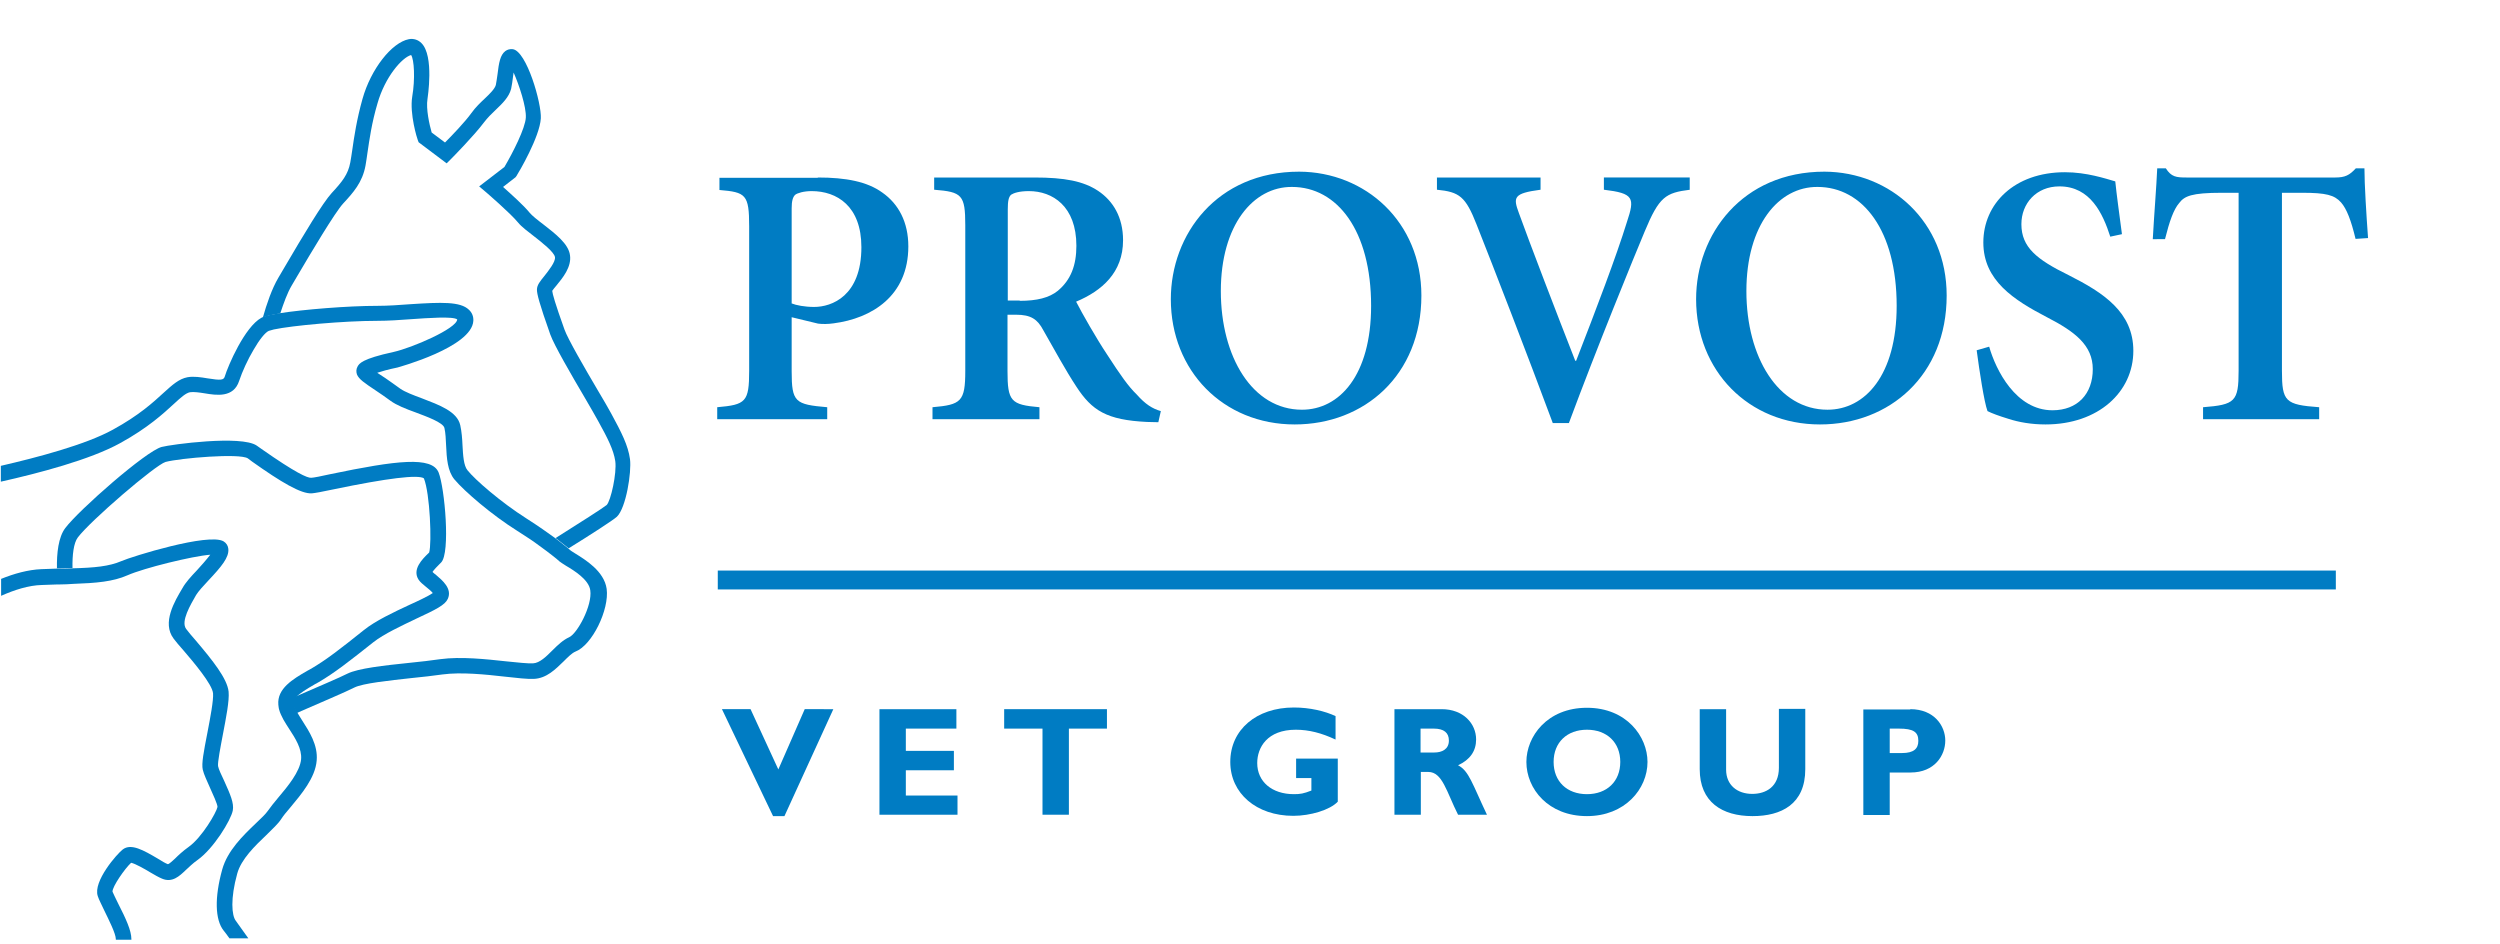
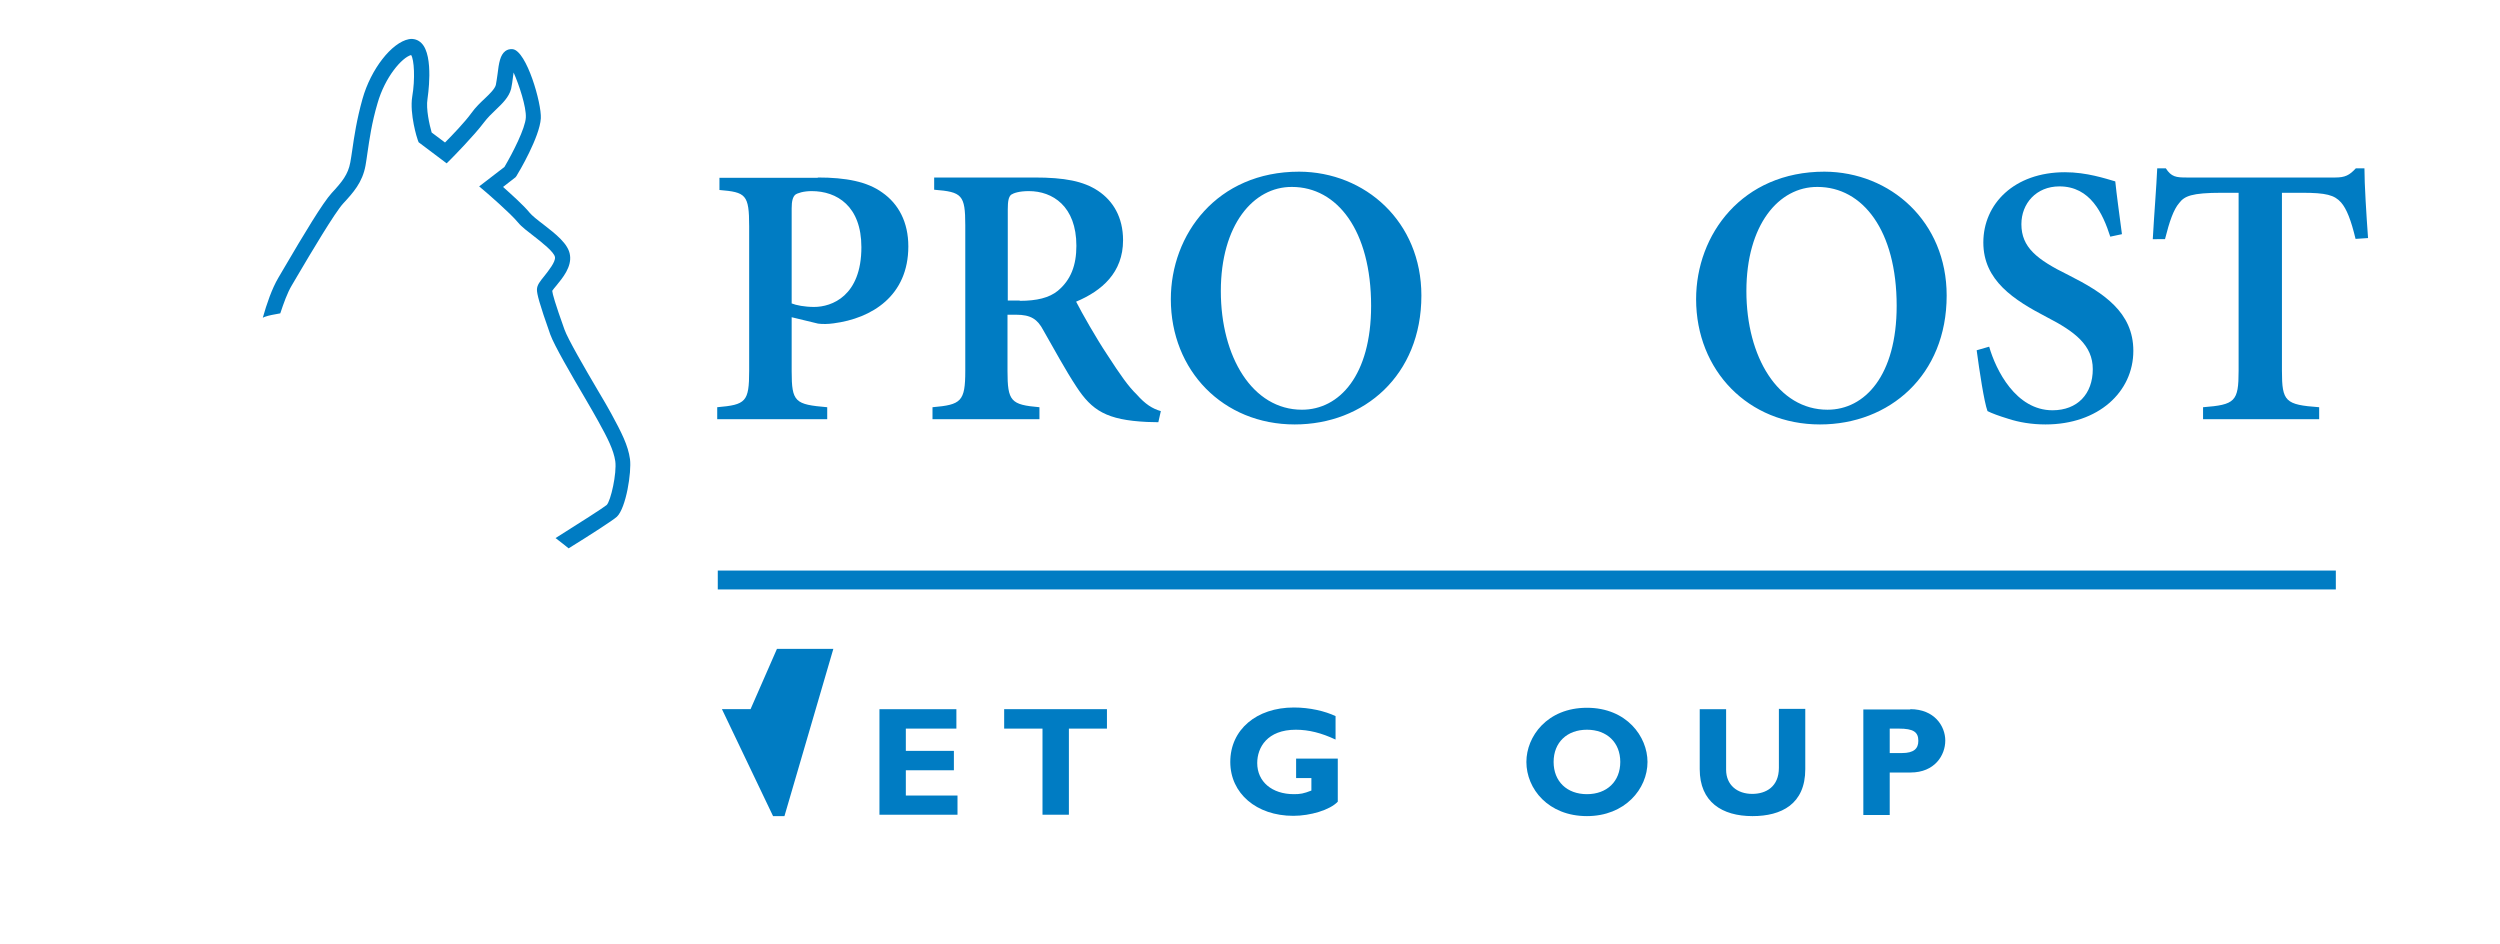
<svg xmlns="http://www.w3.org/2000/svg" version="1.1" id="Layer_1" x="0px" y="0px" viewBox="0 0 900 340" style="enable-background:new 0 0 900 340;" xml:space="preserve">
  <style type="text/css">
	.st0{fill:#007CC3;}
</style>
  <g>
    <path class="st0" d="M294.4,63.9c10.2,0,17.8,1.5,23.2,5.4c5.9,4.1,9.4,10.7,9.4,19.4c0,17.8-13.1,25.9-26.9,27.7   c-2,0.3-4.1,0.3-5.6,0.1l-9.5-2.3v19.4c0,11.2,1.2,12,12.8,13v4.3h-39.6v-4.3c10.3-0.9,11.5-1.9,11.5-13.1v-52   c0-11.5-1.2-12.3-10.7-13.1V64h35.4V63.9z M284.9,109.2c1.7,0.7,4.8,1.3,8.2,1.3c6.3,0,17-3.9,17-21.5c0-14.8-8.8-20.2-17.9-20.2   c-2.9,0-5.1,0.7-5.9,1.3c-0.9,0.8-1.3,2.3-1.3,4.9v34.2H284.9z" />
    <path class="st0" d="M417,152c-1.1,0-2.7-0.1-4.1-0.1c-14.5-0.7-19.8-4.1-25.4-12.7c-3.9-5.9-8-13.5-11.9-20.3   c-2.1-4-4.5-5.6-9.8-5.6h-3.1v20.2c0,11,1.2,12.2,11.5,13.1v4.3h-38.5v-4.3c10.3-0.9,11.8-2,11.8-13.1V81.1c0-11-1.2-12-11.2-12.8   v-4.4h36c11,0,17.7,1.3,23,4.8c5.4,3.6,9,9.5,9,17.8c0,11.6-7.6,18.2-16.9,22.1c2.1,4.1,7.2,13.1,11.2,19.1   c4.8,7.4,7.6,11.4,10.6,14.3c3.1,3.5,5.6,5.1,8.7,6L417,152z M367.1,108.3c6.2,0,10.6-1.1,13.7-3.6c4.7-3.9,6.7-9.2,6.7-16.2   c0-14.3-8.6-19.7-17.1-19.7c-3.5,0-5.5,0.7-6.4,1.3c-0.9,0.8-1.2,2.3-1.2,5.3v32.8h4.3V108.3z" />
    <path class="st0" d="M511.7,106.4c0,28.7-20.6,46.4-45.6,46.4c-25.8,0-44.6-19.4-44.6-45.1c0-23.3,16.6-45.9,46.2-45.9   C491.5,61.9,511.7,79.8,511.7,106.4z M439.5,104.8c0,23.7,11.4,42.7,29.2,42.7c13.5,0,24.9-12.4,24.9-37.4   c0-27.1-12.2-42.8-28.5-42.8C451.2,67.2,439.5,81,439.5,104.8z" />
-     <path class="st0" d="M608.4,68.3c-8.8,1.1-11.1,2.5-16.3,15c-4.1,9.8-17,41.3-27.3,69H559c-9.1-24.5-21.1-55.5-27.4-71.4   c-4-10.2-6.2-11.8-14.3-12.6v-4.4h37.3v4.4c-9.8,1.3-9.9,2.7-7.8,8.4c3.7,10.3,13.9,36.9,20.3,53.2h0.3c7.2-18.5,14.5-37.7,18.3-50   c2.9-8.7,2.5-10.3-8.3-11.6v-4.4h30.9v4.4H608.4z" />
    <path class="st0" d="M700.8,106.4c0,28.7-20.6,46.4-45.6,46.4c-25.8,0-44.6-19.4-44.6-45.1c0-23.3,16.6-45.9,46.2-45.9   C680.6,61.9,700.8,79.8,700.8,106.4z M628.7,104.8c0,23.7,11.4,42.7,29.2,42.7c13.5,0,24.9-12.4,24.9-37.4   c0-27.1-12.2-42.8-28.5-42.8C640.3,67.2,628.7,81,628.7,104.8z" />
    <path class="st0" d="M759.7,85.2c-2.7-8.4-7.2-18.1-18.3-18.1c-8.4,0-13.7,6.2-13.7,13.6c0,8.3,5.5,12.7,16.9,18.3   c12.7,6.4,23.4,13.4,23.4,27.3c0,14.8-12.6,26.5-31.6,26.5c-5.1,0-9.6-0.8-13.3-2c-3.6-1.1-6-2-7.6-2.8c-1.2-3.2-2.9-14.4-3.9-21.9   l4.5-1.3c2.4,8.4,9.6,22.9,22.8,22.9c9,0,14.5-5.9,14.5-14.8c0-8.6-6.4-13.5-16.5-18.7C725,108,714,101,714,87.3   c0-13.9,11.1-25.3,29.4-25.3c7.8,0,14.6,2.3,18.1,3.3c0.5,4.9,1.3,10.6,2.4,19L759.7,85.2z" />
    <path class="st0" d="M848,86c-1.6-6.7-3.2-10.8-5.2-13.1c-2.4-2.7-5.4-3.5-14.1-3.5h-7.2v64.1c0,11.1,1.2,12.2,13.4,13.1v4.3h-41.8   v-4.3c11.5-0.9,12.8-2,12.8-13.1V69.4h-6c-11,0-13.5,1.2-15.4,3.7c-2,2.3-3.5,6.6-5.1,13H775c0.5-9.1,1.3-18.6,1.6-25.5h3.1   c2,3.1,3.7,3.3,7.5,3.3h53.5c3.5,0,5.1-0.8,7.4-3.3h3.1c0,5.8,0.7,16.8,1.3,25.1L848,86z" />
  </g>
  <rect x="258.4" y="205.4" class="st0" width="582.5" height="6.8" />
  <g>
-     <path class="st0" d="M282.4,293.8h-4.1l-18.4-38.5h10.3l10,21.7l9.5-21.7H300L282.4,293.8z" />
+     <path class="st0" d="M282.4,293.8h-4.1l-18.4-38.5h10.3l9.5-21.7H300L282.4,293.8z" />
    <path class="st0" d="M344.7,293.3h-28.1v-38h27.7v7h-18.2v8h17.3v7h-17.3v9.1h18.6V293.3z" />
    <path class="st0" d="M398.6,262.3h-13.8v31h-9.5v-31h-13.8v-7h37v7H398.6z" />
    <path class="st0" d="M480.7,266.2c-4.9-2.3-9.5-3.5-14.2-3.5c-10.3,0-13.9,6.4-13.9,12c0,6.7,5.3,11.2,13.2,11.2   c2.3,0,3.5-0.2,6.3-1.3v-4.5h-5.5v-7h15v15.5c-2.8,3-9.9,5.1-16,5.1c-13.3,0-22.7-8.1-22.7-19.4c0-11.6,9.4-19.6,22.9-19.6   c5.7,0,11.2,1.3,15,3.1v8.4H480.7z" />
-     <path class="st0" d="M519,255.3c7.8,0,12.4,5.2,12.4,10.9c0,4.2-2.2,7.3-6.5,9.3c3.9,2,5.1,6.6,10.4,17.8h-10.4   c-4.1-8.1-5.6-15.4-10.7-15.4h-2.7v15.4H502v-38L519,255.3L519,255.3z M511.4,270.9h5c2.6,0,5.2-1.1,5.2-4.3c0-2.8-1.8-4.3-5.4-4.3   h-4.8L511.4,270.9L511.4,270.9z" />
    <path class="st0" d="M571.3,293.8c-13.9,0-21.8-9.8-21.8-19.5c0-9.2,7.5-19.5,21.8-19.5s21.8,10.4,21.8,19.5   C593.1,284,585,293.8,571.3,293.8z M571.3,262.7c-7.2,0-12,4.6-12,11.6s4.8,11.6,12,11.6s12-4.6,12-11.6   C583.3,267.3,578.5,262.7,571.3,262.7z" />
    <path class="st0" d="M649.9,255.3v21.6c0,12.6-8.6,16.9-19,16.9c-11,0-19-5.1-19-16.9v-21.6h9.5v21.8c0,5.5,4,8.7,9.4,8.7   c5,0,9.6-2.6,9.6-9.4v-21.2h9.5V255.3z" />
    <path class="st0" d="M687.7,255.3c8.7,0,12.6,6.1,12.6,11.3c0,5.3-3.8,11.5-12.5,11.5h-7.5v15.3h-9.5v-38h16.9V255.3z M680.3,271.1   h4.4c4.3,0,5.9-1.6,5.9-4.4c0-3.2-1.8-4.4-7-4.4h-3.3L680.3,271.1L680.3,271.1z" />
  </g>
-   <path class="st0" d="M80.7,281.1c-1-2.1-2-4.2-2.2-5.3c-0.2-1.3,0.9-7,1.7-11.2c1.2-6.3,2.4-12.3,2.1-15.6  c-0.5-4.7-5.7-11.2-11.9-18.5c-1.4-1.6-2.6-3-3.4-4.1c-2-2.7,1.6-8.7,3.6-12.2c0.8-1.3,2.6-3.3,4.4-5.2c4.7-5,7.5-8.3,7.2-11.4  c-0.1-1.1-0.7-2.1-1.7-2.7c-5.3-3.2-33.2,5.5-36.8,7.1c-4.4,1.9-9.7,2.4-17.7,2.6c-1.4,0.1-2.9,0.1-4.6,0.1c-0.3,0-0.7,0-1,0  c-1.7,0.1-3.5,0.1-5.5,0.2c-4.8,0.2-9.8,1.6-14.5,3.5v6.1c4.7-2.1,9.9-3.8,14.7-3.9c2-0.1,3.8-0.1,5.6-0.2c0.3,0,0.6,0,0.9,0  c1.7,0,3.2-0.1,4.7-0.2c8.4-0.3,14.4-0.8,19.6-3.1c5.9-2.6,23.3-6.9,29.8-7.4c-1.3,1.7-3.4,4.1-4.8,5.6c-2.1,2.2-4.1,4.4-5.2,6.4  c-2.8,4.7-7.5,12.5-3.2,18.2c0.8,1.1,2.1,2.6,3.6,4.3c3.6,4.2,10.3,12.1,10.6,15.4c0.2,2.5-1,8.8-2,14c-1.4,7.2-2.2,11.3-1.7,13.5  c0.4,1.7,1.5,4,2.6,6.5c1,2.2,2.7,5.9,2.7,6.9c-0.4,2-5.6,11-10.4,14.4c-2.1,1.5-3.7,3-4.9,4.2c-0.9,0.8-2.1,2-2.6,2  c-0.8-0.3-2.2-1.1-3.6-2c-5.1-3-9.6-5.6-12.6-3.3c-2,1.5-10.8,11.5-9,16.8c0.4,1.3,1.4,3.1,2.4,5.3c1.5,3.1,4.1,8.2,4.1,10.2  c0,0.1,0,0.1,0,0.2h5.6c0-0.1,0-0.1,0-0.2c0-3.1-2-7.4-4.7-12.7c-0.9-1.9-1.8-3.6-2.1-4.4c-0.1-1.8,4.5-8.4,6.7-10.4  c1.5,0.3,5,2.3,6.8,3.4c1.7,1,3.1,1.8,4.3,2.3c3.7,1.6,6.3-0.9,8.6-3.1c1.2-1.1,2.5-2.4,4.2-3.6c5.8-4.1,12-14.3,12.7-17.8  C84.3,289.1,82.9,286,80.7,281.1z" />
  <path class="st0" d="M226.8,165.3c-0.7-5-3-9.5-6.8-16.5c-1-1.9-2.8-4.9-4.8-8.3c-4.6-7.8-10.8-18.5-12-21.9  c-3.4-9.5-4.3-12.8-4.4-13.9c0.3-0.5,1-1.3,1.5-1.9c2.3-2.8,5.5-6.7,4.9-10.9c-0.5-4.1-5.2-7.7-9.7-11.2c-2-1.5-4-3.1-4.9-4.2  c-2.1-2.6-6.7-6.7-9.5-9.2l4.5-3.5l0.3-0.4c0.9-1.4,8.4-14.1,8.8-20.8c0.3-5.4-5.1-24.2-10.1-24.9c-1-0.1-1.9,0.1-2.7,0.7  c-1.8,1.4-2.3,4.1-2.8,8.4c-0.2,1.4-0.4,2.8-0.6,3.8c-0.4,1.4-2.1,3.1-3.9,4.8c-1.6,1.5-3.4,3.2-4.9,5.3c-2.3,3.2-7,8.1-9.5,10.6  l-4.8-3.6c-0.8-2.8-2.1-8.5-1.5-12.1c0-0.2,2.5-15.5-2.2-20.1c-1.2-1.2-2.8-1.7-4.5-1.4c-6.2,1.2-13.7,10.8-16.7,21.5  c-2.1,7.5-3,13.6-3.7,18.5c-0.2,1.6-0.5,3.1-0.7,4.4c-0.8,4.3-2.9,6.9-6.7,11c-3.2,3.5-10,14.8-17.2,27.1l-2,3.4  c-2.3,3.9-4.2,9.4-5.6,14.4c0.3-0.2,0.6-0.3,0.9-0.4c1.1-0.4,3-0.8,5.4-1.2c1.2-3.6,2.5-7.3,4.1-10l2-3.4c5-8.5,13.5-22.8,16.5-26.1  c3.6-3.9,7-7.6,8.1-13.8c0.2-1.4,0.5-2.9,0.7-4.6c0.7-4.7,1.5-10.6,3.6-17.7c2.7-9.5,8.8-16.5,12.1-17.4c1.1,1.6,1.5,8.6,0.4,15  c-1,6.2,1.8,15.2,2,15.6l0.3,0.8l10.1,7.6l1.7-1.7c0.3-0.3,8.2-8.3,11.7-13c1.3-1.7,2.8-3.2,4.3-4.6c2.4-2.3,4.7-4.5,5.5-7.5  c0.3-1.3,0.5-2.9,0.7-4.5c0.1-0.4,0.1-0.9,0.2-1.4c2,4.5,4.6,12.4,4.4,16.2c-0.2,3.9-4.7,12.7-7.7,17.8l-9.1,7l2.6,2.2  c0.1,0.1,8.5,7.3,11.4,10.8c1.3,1.6,3.5,3.2,5.8,5c2.7,2.1,7.3,5.7,7.5,7.5c0.2,1.7-2.3,4.8-3.7,6.6c-1.7,2.1-2.8,3.4-2.8,5.1  c0,1.5,0.8,4.8,4.8,16.1c1.4,3.9,7.5,14.4,12.5,22.9c2,3.4,3.7,6.4,4.7,8.2c3.5,6.3,5.6,10.5,6.2,14.5c0.6,4.3-1.6,14.3-3.1,15.8  c-1.2,1-9.8,6.5-18.4,11.9c2.1,1.6,3.6,2.8,4.7,3.7c7.6-4.7,16-10.1,17.4-11.4C225.4,182.8,227.4,170,226.8,165.3z" />
-   <path class="st0" d="M218.4,212c-0.9-6.4-7.7-10.5-11.4-12.8c-0.7-0.5-1.4-0.8-1.9-1.3c-0.2-0.2-0.5-0.4-0.7-0.6  c-1.1-0.9-2.6-2.1-4.7-3.7c-2.5-1.8-5.7-4.1-10.1-6.9c-9.3-5.9-18.6-14-21.3-17.4c-1.4-1.7-1.6-5.4-1.8-9c-0.1-2.4-0.3-4.9-0.8-7.2  c-1.1-5-7.6-7.3-13.8-9.7c-3-1.1-6.1-2.3-7.7-3.4c-1.9-1.4-3.8-2.7-5.5-3.9c-0.9-0.6-2-1.3-2.9-1.9c1.5-0.5,3.9-1.2,7.3-1.9  c0.3-0.1,26.8-7.3,27.3-16.8c0.1-1.6-0.5-3-1.6-4c-3.1-3-10-2.7-20.9-2c-4,0.3-8.2,0.6-12,0.6c-10.6,0-26.7,1.3-35.5,2.7  c-2.4,0.4-4.3,0.8-5.4,1.2c-0.3,0.1-0.6,0.3-0.9,0.4c-6,3.3-12,17.2-13.2,21.2c-0.4,1.2-1.3,1.4-6.2,0.6c-2.4-0.4-4.9-0.8-7.2-0.4  c-3.1,0.6-5.4,2.7-8.6,5.6c-3.7,3.4-8.8,8.1-18.3,13.3c-9.8,5.4-27.3,10-40.3,13v5.7c13.4-3,32.2-7.9,43-13.9  c10-5.5,15.6-10.7,19.3-14.1c2.6-2.4,4.3-3.9,5.8-4.2c1.4-0.2,3.4,0.1,5.3,0.4c4.2,0.7,10.4,1.7,12.4-4.5c1.1-3.3,3.1-7.7,5.2-11.2  c2-3.5,4.2-6.3,5.5-6.8c0.4-0.1,1.1-0.3,1.8-0.5c6.6-1.4,25.1-3.1,37.2-3.1c4,0,8.2-0.3,12.3-0.6c5.7-0.4,15.1-1.1,16.5,0.1  c-0.2,3.3-16.2,10.2-22.9,11.7c-11.5,2.5-12.4,4.2-13,5.3c-0.5,0.9-0.5,1.9-0.2,2.8c0.7,1.7,2.6,3,6.8,5.8c1.7,1.1,3.5,2.4,5.3,3.7  c2.2,1.6,5.5,2.9,9.1,4.2c3.7,1.4,9.9,3.6,10.3,5.6c0.4,1.8,0.5,4,0.6,6.3c0.2,4.5,0.5,9.2,3,12.2c3.6,4.3,13.5,12.8,22.6,18.5  c3.3,2.1,5.9,3.8,8,5.4c2,1.4,3.5,2.6,4.8,3.6c1,0.8,1.8,1.4,2.4,2c0.5,0.4,1.3,0.9,2.4,1.6c2.9,1.7,8.2,5,8.7,8.8  c0.8,5.5-4.7,15.6-7.6,16.9c-2.2,1-4.1,2.8-6,4.7c-2.2,2.2-4.6,4.6-7,4.7c-2,0.1-5.5-0.3-9.5-0.7c-7.4-0.8-16.5-1.8-23.9-0.8  c-3.3,0.5-7.1,0.9-10.9,1.3c-9.6,1-18.6,2-22.5,3.9c-2.5,1.3-11.2,5-18.8,8.3c-0.8,1-1.1,1.9-0.8,3c0.3,0.9,0.7,1.8,1.3,2.9  c8-3.5,17.9-7.7,20.8-9.2c3-1.5,12.4-2.5,20.6-3.4c3.9-0.4,7.7-0.8,11.1-1.3c6.7-0.9,15.5,0,22.5,0.8c4.5,0.5,8,0.9,10.4,0.8  c4.6-0.2,7.8-3.5,10.7-6.3c1.5-1.5,3-3,4.2-3.5C213.2,232.3,219.4,219.4,218.4,212z" />
-   <path class="st0" d="M157,207c-0.4-0.3-0.9-0.7-1.3-1.1c0.5-0.8,1.9-2.2,2.6-2.9l0.5-0.5c3.4-3.4,1.3-26.9-0.9-32.4  c-2.4-5.9-15-4.4-39,0.6c-3.1,0.7-6.1,1.3-6.9,1.3c-1.3,0.1-5.5-1.7-17.9-10.4l-1.7-1.2c-5.6-3.8-30.8-0.4-34.2,0.5  c-5.7,1.5-29.9,22.8-34.7,29.2c-2.5,3.3-3.1,9.1-3,14.5c0.3,0,0.7,0,1,0c1.6,0,3.1-0.1,4.6-0.1c-0.1-4.6,0.4-9,1.9-11  c4.5-6,27.9-26.1,31.6-27.2c5.3-1.4,26.6-3.2,29.6-1.3l1.6,1.2c10.3,7.3,17.6,11.7,21.5,11.4c1.1-0.1,3.4-0.5,7.6-1.4  c19.7-4.1,30.7-5.4,32.7-4c2.2,5.4,2.9,23.4,1.9,26.7l-0.2,0.2c-2.3,2.2-6,5.9-3.6,9.6c0.6,0.9,1.6,1.7,2.7,2.6  c0.6,0.5,1.9,1.5,2.4,2.2c-1.4,1-5.4,2.9-8.3,4.2c-5.8,2.7-12.4,5.8-16.6,9.2c-8,6.4-13.6,10.8-19.2,14l-1.1,0.6  c-5.2,3-10.9,6.4-10.4,12.2c0.1,0.6,0.1,1.2,0.3,1.8c0.3,1.2,0.9,2.3,1.5,3.5c0.6,1.1,1.4,2.3,2.1,3.4c2.3,3.5,4.6,7.2,4.3,10.9  c-0.4,4.5-4.9,9.9-8.2,13.8c-1.5,1.8-2.8,3.4-3.7,4.7c-0.8,1.2-2.6,2.9-4.5,4.7c-4.5,4.3-10.1,9.7-12,16.5  c-2.8,10.1-2.6,18.1,0.5,22c0.6,0.7,1.3,1.7,2.1,2.8h6.8c-1.6-2.3-3.4-4.8-4.5-6.3c-1.5-1.9-2-8,0.5-17c1.4-5.2,6.5-10.1,10.5-13.9  c2.2-2.2,4.2-4,5.3-5.7c0.7-1.1,1.9-2.6,3.3-4.2c4-4.8,9-10.7,9.5-16.9c0.5-5.6-2.7-10.5-5.2-14.4c-0.6-0.9-1.1-1.8-1.6-2.6  c-0.6-1-1.1-2-1.3-2.9c-0.3-1.1,0-2,0.8-3c1.2-1.3,3.4-2.7,6.7-4.6l1.1-0.6c5.9-3.4,11.7-8,19.9-14.5c3.8-3,10.3-6,15.5-8.5  c7.1-3.3,10.3-4.9,11.3-7.1C162.9,211.9,159.2,208.9,157,207z" />
</svg>